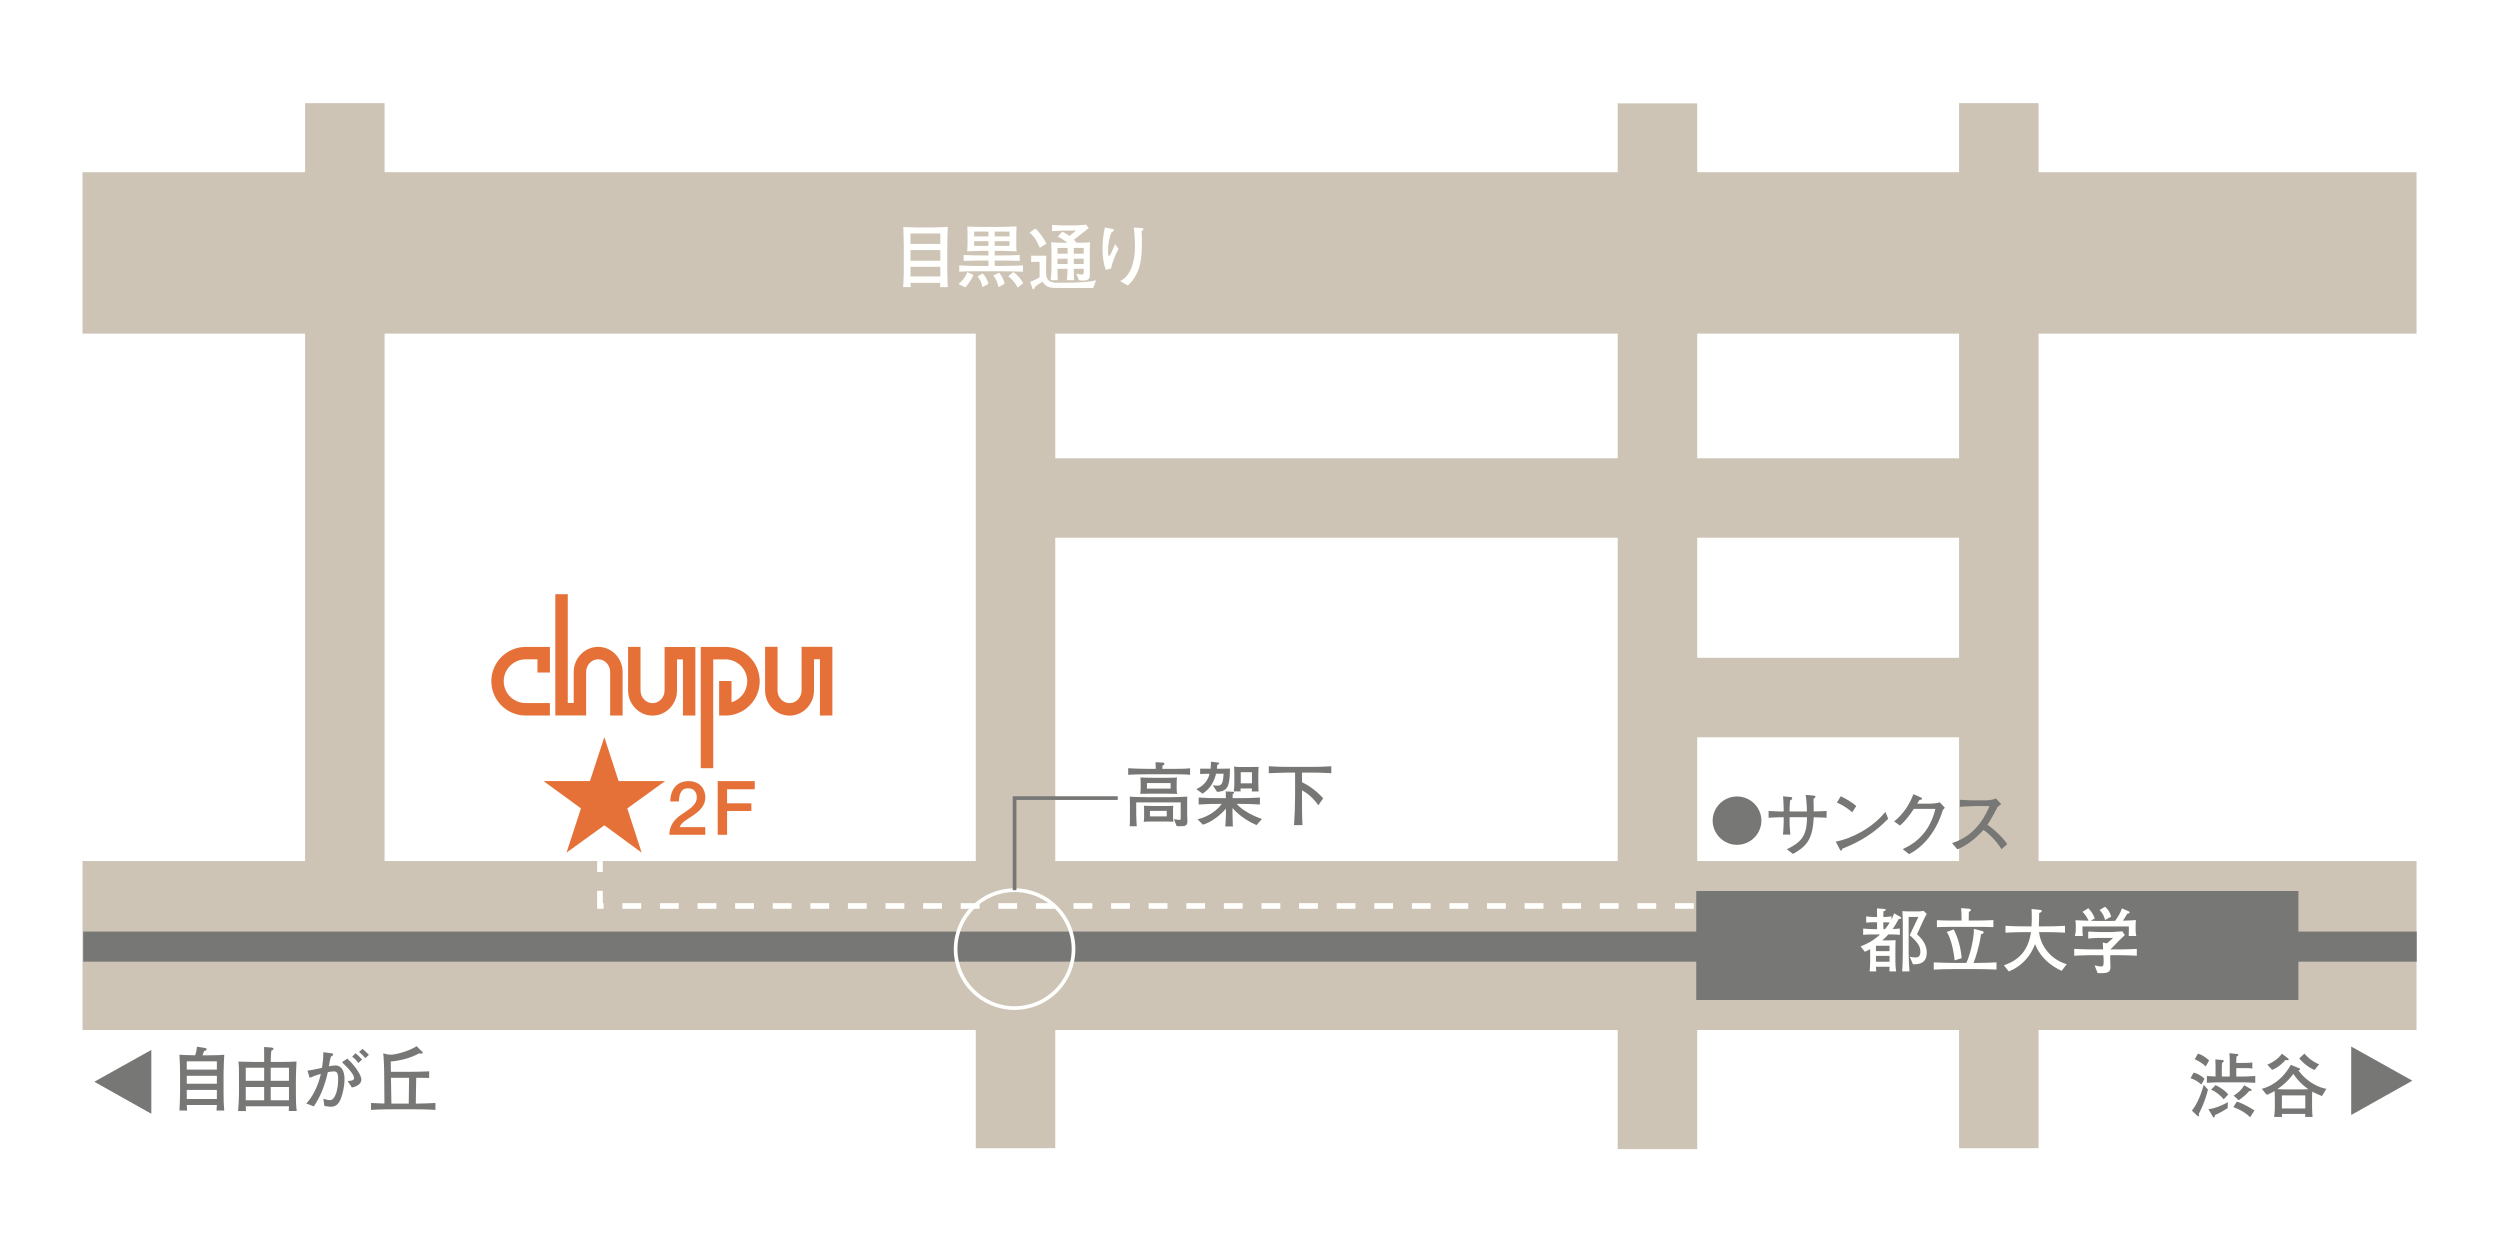
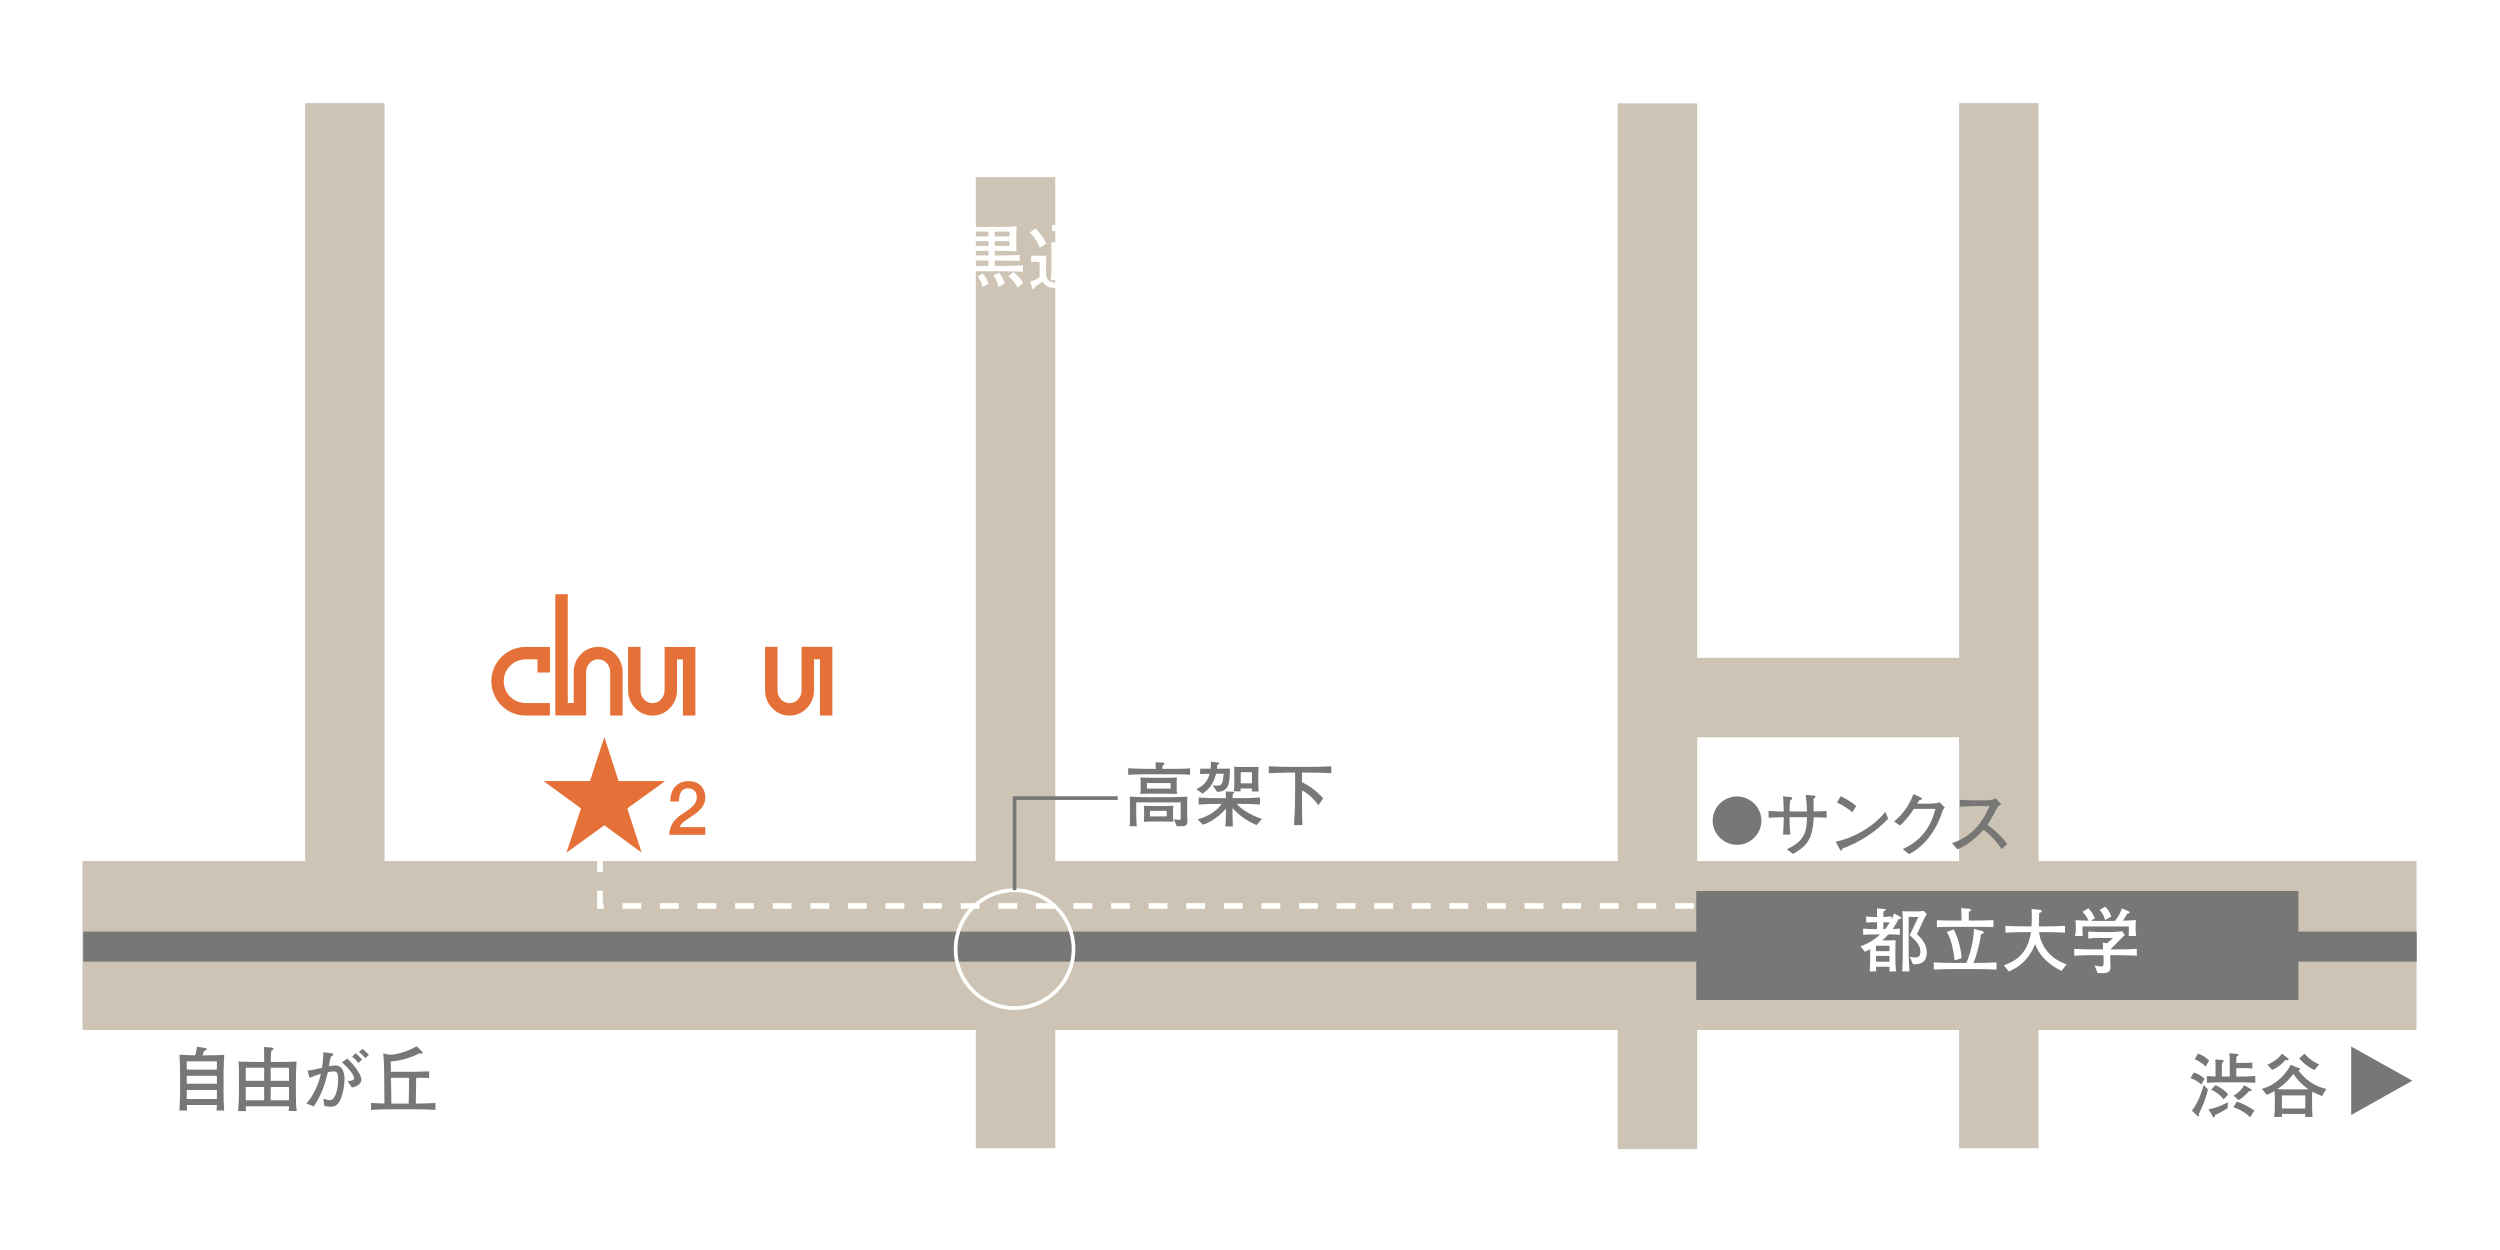
<svg xmlns="http://www.w3.org/2000/svg" width="800" height="400">
  <path id="path1" fill="#fff" stroke="none" d="M0 0h800v400H0Z" />
-   <path id="path2" fill="#cdc4b5" stroke="none" d="M773.291 106.756H26.41V55.104h746.881v51.652Z" />
+   <path id="path2" fill="#cdc4b5" stroke="none" d="M773.291 106.756H26.41V55.104v51.652Z" />
  <path id="path3" fill="#cdc4b5" stroke="none" d="M652.336 33.002v334.423h-25.431V33.002h25.43Z" />
  <path id="path4" fill="#cdc4b5" stroke="none" d="M543.107 33.083v334.635h-25.44V33.083h25.44Z" />
  <path id="path5" fill="#cdc4b5" stroke="none" d="M337.681 56.65v310.775h-25.427V56.651h25.427Z" />
  <path id="path6" fill="#cdc4b5" stroke="none" d="M123.06 33.002v287.841H97.631V33.002h25.427Z" />
  <path id="path7" fill="#cdc4b5" stroke="none" d="M531.852 210.492h105.396v25.431H531.852v-25.431Z" />
-   <path id="path8" fill="#cdc4b5" stroke="none" d="M324.534 146.65h312.714v25.422H324.534v-25.423Z" />
  <path id="path9" fill="#cdc4b5" stroke="none" d="M773.291 329.6H26.41v-54.07h746.881v54.07Z" />
  <path id="path10" fill="none" stroke="#777776" stroke-width="9.624" d="M26.624 302.915h746.724" />
  <path id="path11" fill="#777776" stroke="none" d="M735.49 320.005H542.798v-34.88H735.49v34.88Z" />
  <path id="path12" fill="#fffffe" stroke="none" d="M604.655 307.757h-4.354v-1.872h4.354v1.872Zm-7.918-3.206c.585-.244.993-.407 1.717-.83v3.45c0 1.197-.09 2.865-.163 3.679h2.1c-.065-.676-.065-.928-.09-1.49h4.354c0 .497-.024 1.034-.049 1.49h2.149a29.017 29.017 0 0 1-.228-3.728v-3.019c0-1.058.024-2.327.065-3.271-.74.065-1.782.09-2.547.09h-1.717c.773-.676 1.472-1.376 1.92-1.897 1.514 0 2.596 0 3.703.139v-2.035c-.52.049-1.652.163-2.303.163.74-1.082 1.22-1.896 1.937-3.223.431-.024.79-.024.79-.317 0-.18-.115-.277-.245-.342l-2.01-1.148c-.204.538-.358 1.01-.79 1.913h-.04v-.944c-.952.154-2.1.204-2.62.204 0-.61.024-1.197.024-1.807.447-.13.74-.244.74-.52 0-.205-.22-.22-.496-.245l-2.295-.18c-.024.814.016 1.67.016 2.499v.253h-.765c-.537 0-1.619-.025-2.71-.204v2.026c.749-.105 2.035-.13 2.71-.13h.765v2.19h-.512c-1.156 0-2.328 0-3.931-.188v2.035c1.106-.139 2.824-.139 3.93-.139h1.482c-2.385 2.214-4.24 3.003-6.242 3.817l1.35 1.709Zm7.918-.179h-4.354v-1.733h4.354v1.733Zm-1.985-7.056v-2.189c.43 0 1.423.025 2.05.065a19.818 19.818 0 0 1-1.505 2.124h-.545Zm8.365 13.534a86.196 86.196 0 0 1-.268-6.315V293.41h3.117l-2.776 5.843c2.002 1.872 3.402 3.158 3.402 5.282 0 1.847-1.058 1.847-1.603 1.847-.602 0-1.212-.09-1.799-.252l1.034 2.441c1.465 0 4.419.024 4.419-3.768 0-3.003-2.206-5.005-3.133-5.843 1.147-2.328 2.05-4.671 3.133-6.494l-1.01-.993c-.569.13-1.562.18-2.123.18h-2.393c-.447 0-1.505-.025-2.278-.09.138 1.619.138 4.28.138 6.429v6.697c0 1.237-.049 3.972-.203 6.161h2.343Z" />
  <path id="path13" fill="#fffffe" stroke="none" d="M627.572 290.594c.09.944.138 2.954.138 3.988h-1.872c-1.538 0-4.81-.025-6.03-.114v2.214c1.066-.066 4.452-.09 6.03-.09h5.95c1.667 0 4.963.024 6.094.09v-2.255c-1.27.09-4.467.155-6.095.155h-1.798c0-.79.04-2.344.04-2.792.562-.187.651-.455.651-.634 0-.293-.382-.342-.691-.358l-2.417-.204Zm4.085 6.649c.016 3.744-1.514 9-2.417 10.897h-3.743c-1.872 0-5.575-.114-6.698-.18v2.32c1.123-.106 4.736-.179 6.698-.179h6.632c1.823 0 5.664.073 6.746.163v-2.303c-1.22.09-5.102.179-6.746.179h-.61c.724-1.668 1.936-5.664 2.392-9.155.676-.228.879-.407.879-.635 0-.244-.342-.358-.561-.432l-2.572-.675Zm-8.683.977c1.62 2.498 2.319 7.259 2.523 9.09l2.23-.7c-.31-4.443-1.937-8.146-2.548-9.204l-2.205.814Z" />
  <path id="path14" fill="#fffffe" stroke="none" d="M641.244 308.889c5.249-1.783 7.82-5.127 8.683-10.604h-1.807c-2.075 0-4.2.065-6.364.179v-2.214a97.42 97.42 0 0 0 6.364.188h1.962c.113-1.856.113-3.703.024-5.55l2.612.268c.318.049.66.138.66.341 0 .27-.253.448-.839.676a223.767 223.767 0 0 1-.114 4.264h1.97c2.14 0 4.28-.048 6.404-.187v2.214c-2.124-.139-4.264-.18-6.404-.18h-1.897c.676 5.437 4.737 9.091 8.863 10.263l-1.644 2.124c-3.744-1.766-6.901-4.468-8.504-8.578-1.514 4.15-4.623 7.308-8.415 8.757l-1.554-1.961Z" />
  <path id="path15" fill="#fffffe" stroke="none" d="M670.272 308.93c.472.089 1.49.34 2.19.34.512 0 .699-.34.699-1.537 0-.7-.024-1.579-.098-2.075h-2.636c-2.23 0-4.468.049-6.674.179v-2.206c2.206.13 4.444.18 6.674.18h2.547c0-.75-.041-1.58-.09-2.214l1.286.293a20.44 20.44 0 0 0 2.01-1.758h-3.475c-1.49 0-2.889.024-4.467.228v-2.254c1.424.04 2.823.154 4.24.154h2.53c1.376 0 2.775-.154 4.15-.227l.79 1.22c-1.741 1.53-3.043 3.02-4.606 4.557h1.693c2.237 0 4.492-.024 6.746-.179v2.206c-2.254-.13-4.509-.18-6.746-.18h-1.758v1.043c0 .992.065 1.985.065 2.815 0 1.172-.513 1.693-1.823 1.848-.586.073-1.758.048-2.279.024l-.968-2.458Zm-2.01-18.295c.879.903 1.644 2.075 2.075 3.271l-1.261.7v.049c.431 0 1.465.04 2.189.04h4.37c.407 0 .79-.024 1.196-.024.904-1.236 1.717-2.547 2.165-3.987l2.173.92c.154.073.293.203.293.39 0 .244-.342.334-.773.423-.424.765-.88 1.49-1.351 2.19 1.489-.025 2.685-.09 4.15-.18-.049.586-.09 1.4-.09 1.872v1.375c0 .61.09 1.237.204 1.848h-2.417c.025-.79.049-1.604.049-2.393v-.651H666.39v.944c0 .7.065 1.563.138 2.1h-2.555c.138-.627.277-1.327.277-1.986v-1.351c0-.586-.05-1.148-.114-1.733.562.065 2.8.13 4.191.179a8.683 8.683 0 0 0-1.937-2.84l1.872-1.156Zm5.346-.472c.993.814 1.628 1.937 1.962 3.157l-1.962 1.083a6.374 6.374 0 0 0-1.757-3.198l1.757-1.042Z" />
-   <path id="path16" fill="#777776" stroke="none" d="M48.423 335.972v20.434l-18.245-10.245 18.245-10.189Z" />
  <path id="path17" fill="#777776" stroke="none" d="m771.948 345.819-19.563 10.978V334.89l19.563 10.929Z" />
  <path id="path18" fill="#777776" stroke="none" d="M69.397 342.279h-9.631v-2.645h9.631v2.645Zm-6.362-7.332c-.09.943-.248 1.871-.608 2.75-1.308 0-4.195-.114-5.007-.18.157 1.987.18 4.086.201 6.137v5.754c0 1.644-.111 4.98-.201 5.973h2.48c-.067-.586-.134-1.196-.134-1.782h9.631c0 .586-.092 1.35-.136 1.782h2.482c-.159-1.92-.203-3.857-.203-5.794v-6.185c0-1.823.158-4.712.225-5.884-1.623.155-3.61.179-5.255.179h-1.715c.159-.447.338-.903.519-1.35.677-.229.811-.318.811-.611s-.315-.342-.473-.358l-2.617-.431Zm6.362 11.84h-9.631v-2.522h9.631v2.522Zm0 4.9h-9.631v-2.914h9.631v2.913Z" />
  <path id="path19" fill="#777776" stroke="none" d="M78.644 347.845h5.888v4.24h-5.888v-4.24Zm5.866-12.81c0 .473.022 2.215.022 3.606v1.18h-2.979c-1.375 0-4.217-.073-5.255-.114.181 1.693.181 1.693.181 5.843v4.37c0 1.49-.18 4.647-.293 5.616h2.525c0-.383-.067-1.058-.067-1.53H92.47c0 .317-.044 1.237-.067 1.514h2.55c-.249-1.783-.27-3.768-.27-5.779v-3.898c0-1.603.11-4.581.202-6.16-.925.09-3.835.138-4.828.138h-3.405v-1.156c0-.74.136-1.822.18-2.498.249-.049.676-.162.676-.545 0-.293-.427-.382-.653-.407l-2.345-.18Zm-5.866 6.633h5.888v4.192h-5.888v-4.192Zm7.985 0h5.841v4.192h-5.84v-4.192Zm0 6.177h5.841v4.24h-5.84v-4.24Z" />
  <path id="path20" fill="#777776" stroke="none" d="M114.893 336.615c.767.61 1.42 1.286 2.008 1.985l1.15-1.041c-.678-.716-1.331-1.351-2.031-1.913l-1.127.969Zm-15.813 8.3c1.443-.61 2.28-.927 3.587-1.285-.834 3.906-2.82 7.65-4.647 9.473l2.391.952c2.142-3.093 3.564-6.771 4.488-10.946.745-.155 1.378-.269 1.963-.269.924 0 1.353.586 1.353 2.393 0 1.896-.27 3.491-.677 4.671-.472 1.351-1.15 2.14-1.872 2.14-.722 0-1.735-.292-2.187-.455l.316 2.303c.655.138 1.533.268 2.097.268 1.263 0 2.19-.626 2.798-1.757.767-1.416 1.556-4.485 1.556-7.08 0-2.8-1.105-4.379-2.887-4.379-.745 0-1.377.138-2.12.269.224-1.262.382-2.295.676-3.109.518-.252.7-.472.7-.651 0-.203-.115-.342-.316-.366l-2.82-.383c-.045 2.254-.203 3.565-.429 5.005-1.443.318-3.247.749-4.647.887l.677 2.32Zm13.601-6.77c.881.594 1.534 1.4 2.008 2.01l1.174-1.107c-.655-.716-1.4-1.49-2.1-2.026l-1.082 1.123Zm-3.247 1.741c3.09 2.954 3.858 4.305 3.858 5.119 0 .635-.678.903-2.053.903l1.375 2.1c1.894-.383 3.024-1.335 3.024-2.572 0-1.155-1.626-4.036-4.49-6.681l-1.714 1.131Z" />
  <path id="path21" fill="#777776" stroke="none" d="M135.081 336.525c.112.09.179.245.179.432 0 .203-.405.293-1.082.09-2.82 1.53-5.955 2.343-9.135 2.636l.045 3.296h5.324c2.232 0 5.57-.074 6.923-.163v2.124a226.596 226.596 0 0 0-4.15-.049l-.134 8.26c1.757 0 4.87-.114 6.292-.203v2.23c-2.3-.155-4.624-.204-6.948-.204h-6.789c-2.3 0-4.602.049-6.878.203v-2.23c.248.025 3.607.156 4.285.18l-.068-8.618c-.022-2.507-.091-5.388-.315-7.463.812.269 1.668.448 2.525.448 1.263 0 5.684-1.058 8.144-2.727l1.782 1.758Zm-4.286 16.626.111-8.26h-5.796l.136 8.26h5.549Z" />
  <path id="path22" fill="#777776" stroke="none" d="M706.925 339.35c-1.033-.978-2.23-1.783-3.588-2.19l-1.01 1.798c1.58.725 3.068 1.767 3.475 2.352l1.123-1.96Zm1.986-.343c.025.79.065 1.758.065 2.344v3.117c-.92-.024-1.847-.09-2.775-.163v2.214c2.28-.18 4.11-.18 5.168-.18h5.103c1.464 0 3.466.041 5.208.18v-2.214c-2.279.188-3.972.188-5.208.188h-.863v-2.686h2.417c.765 0 1.937 0 2.726.114V340c-1.01.114-2.23.139-2.89.139h-2.253v-.367c0-.561.024-1.123.073-1.692.472-.22.602-.358.602-.513 0-.204-.268-.277-.472-.293l-2.392-.252c.048.854.097 1.717.097 2.327v5.144h-2.53v-2.76c0-.536.024-1.082.089-1.619.317-.228.545-.382.545-.586 0-.203-.276-.293-.496-.317l-2.214-.204Zm-3.45 6.201c-.993-.943-2.19-1.643-3.5-1.985l-1.009 1.807a8.75 8.75 0 0 1 3.475 2.05l1.034-1.872Zm-.269 1.945c-.879 3.085-2.1 6.202-3.792 8.228l1.741 1.668c.09.09.196.139.31.139.114 0 .252-.025.252-.18 0-.178-.049-.382-.09-.545 1.262-2.482 2.28-5.094 2.93-7.804l-1.351-1.506Zm7.829 3.085c-.773-1.083-2.482-2.254-4.045-2.995l-1.44 1.465c1.334.407 3.5 2.254 4.037 3.109l1.448-1.58Zm-.098 2.441c-1.261.765-4.15 2.076-6.226 2.254l1.384 2.32c.065.114.196.317.383.317.203 0 .293-.244.333-.765 1.36-.561 3.207-1.628 4.061-2.238l.065-1.888Zm5.217-5.42c-.749 1.27-1.538 2.19-3.386 3.345l1.644 1.465c1.652-1.132 2.75-2.214 3.32-2.954.562.016.79-.073.79-.252 0-.204-.138-.318-.269-.383l-2.1-1.22Zm3.271 8.081c-1.782-1.13-3.613-2.189-5.623-2.823l-1.123 1.757c1.985.749 3.898 1.742 5.37 3.256l1.376-2.19Z" />
  <path id="path23" fill="#777776" stroke="none" d="M737.695 350.53v4.175h-7.487v-4.174h7.487Zm-4.646-9.79c-2.01 3.68-5.233 6.617-9.27 7.675l1.58 1.937c.83-.293 1.985-.904 2.522-1.237.024.903.065 1.822.065 2.726v2.368c0 1.083-.09 2.14-.22 3.206h2.548c-.025-.317-.066-.634-.066-.952h7.487c0 .277-.048.635-.073.952h2.393a49.338 49.338 0 0 1-.155-4.11v-2.278c0-.561.04-1.147.065-1.709.993.537 2.051.993 3.117 1.416l1.4-2.319c-3.524-.61-6.885-3.028-8.96-5.932.317-.05.586-.204.586-.367 0-.13-.334-.293-.586-.382l-2.433-.993Zm-1.424 7.878c-.7 0-2.548-.09-2.84-.09v-.048a19.192 19.192 0 0 0 5.078-4.85c1.285 1.92 2.88 3.589 4.777 4.875v.04c-.562.025-2.027.073-2.84.073h-4.175Zm-1.417-11.442c-1.082 1.587-2.938 2.8-4.67 3.524l1.529 1.644c1.896-.676 3.41-2.165 4.289-3.158.154.025.431.09.61.09.228 0 .407-.09.407-.244 0-.18-.138-.318-.276-.407l-1.889-1.449Zm5.567 1.49c.993 1.334 3.271 3.182 4.915 3.702l1.424-1.806c-1.823-.7-3.401-1.937-4.687-3.402l-1.652 1.505Z" />
  <path id="path24" fill="#777776" stroke="none" d="M563.647 262.665a7.797 7.797 0 0 1-15.592 0c0-4.305 3.491-7.788 7.796-7.788s7.796 3.483 7.796 7.788Z" />
  <path id="path25" fill="#777776" stroke="none" d="M571.794 271.747c4.85-2.32 6.429-4.533 6.429-10.238h-5.55v1.375c0 1.4.114 2.792.244 4.191h-2.368c.09-.74.228-3.019.228-4.419v-1.147c-2.214.04-3.117.065-4.826.179v-2.19c1.375.09 3.426.18 4.826.18v-.423c0-1.473-.09-2.914-.204-4.427l2.523.227c.228.025.407.155.407.383 0 .252-.114.407-.651.7-.163 1.31-.18 2.62-.18 3.54h5.55c-.024-1.49-.162-3.63-.406-5.322l2.344.203c.447.049.79.155.79.358 0 .228-.253.456-.636.725.049 1.35.073 2.685.073 4.011a79.624 79.624 0 0 0 4.126-.154v2.189a105.47 105.47 0 0 0-4.126-.163c-.317 6.95-2.164 9.253-6.657 11.735l-1.936-1.513Z" />
  <path id="path26" fill="#777776" stroke="none" d="M589.046 254.787c2.026 1.01 3.793 2.1 4.964 3.133l-1.285 2.01c-1.335-1.155-3.093-2.327-4.916-3.117l1.237-2.026Zm15.178 7.194c-4.216 4.419-8.912 7.357-14.64 9.587-.09.292-.196.65-.448.65-.155 0-.318-.268-.472-.536l-1.22-2.344c5.118-1.042 11.62-4.289 15.876-9.546l.904 2.189Z" />
  <path id="path27" fill="#777776" stroke="none" d="M606.12 262.86c2.824-2.23 4.988-5.485 6.16-8.732l2.458 1.082c.204.09.317.204.317.39 0 .22-.179.31-.838.4-.244.455-.52.862-.74 1.18h3.54c1.53 0 3.092-.163 3.678-.456l1.668 1.758c-.228.252-.43.48-.659.7-1.937 6.591-6.038 11.775-10.823 14.143l-2.01-1.62c5.306-2.367 8.91-6.477 10.449-12.857h-6.91c-.992 1.692-3.108 4.305-4.443 5.322l-1.847-1.31Z" />
  <path id="path28" fill="#777776" stroke="none" d="M624.658 269.785c5.46-1.757 9.343-5.55 11.98-11.84h-4.013c-1.83 0-3.63.113-5.46.244v-2.254c1.465.065 2.954.178 4.419.178h3.32c1.262 0 2.889-.13 3.809-.626l1.668 1.847a7.739 7.739 0 0 1-1.082.79c-1.058 1.985-2.32 4.378-3.337 5.794 2.368 1.627 5.078 4.24 6.34 6.21l-1.832 1.619c-1.375-2.28-3.67-4.761-5.77-6.177-2.278 2.588-5.257 4.98-8.349 6.225l-1.693-2.01Z" />
  <path id="path29" fill="#777776" stroke="none" d="M369.318 248.895c-1.197 0-4.15-.09-4.399-.106.045.586.09 1.148.09 1.734v1.822c0 .48-.09 1.286-.112 1.693.834-.016 2.75-.065 4.128-.065h3.225c1.33 0 3.969.065 4.465.065-.156-.585-.18-1.212-.18-1.823v-1.627c0-.61.024-1.196.113-1.799-.678.09-2.708.106-3.994.106h-3.336Zm-.159 9.025c-.901 0-2.571-.065-3.113-.065.067.383.067 1.082.067 1.62v1.537c0 .652 0 1.417-.134 1.962.653-.024 1.872-.09 2.729-.09h3.226c1.194 0 2.82.025 3.632.066-.204-.627-.204-1.352-.204-2.051v-1.424c0-.538.045-1.083.112-1.62-.36.025-2.276.065-3.224.065h-3.09Zm4.195 1.555v1.765h-5.367v-1.765h5.367Zm1.241-8.887v1.757h-7.578v-1.757h7.578Zm-6.585 4.516c-1.422 0-5.483-.073-6.452-.187-.022.391.022 2.417.022 3.524v2.726c0 1.083 0 2.53-.113 3.247h2.3a70.29 70.29 0 0 1-.178-4.711v-2.93h14.231v5.005c0 .52-.09.585-.427.585-.34 0-1.4-.154-1.737-.228l.878 2.214c.407.065 1.534.025 2.075 0 .814-.024 1.355-.447 1.355-1.44 0-.814-.069-2.124-.069-2.938v-2.206c0-.952.022-1.896.022-2.848-.834.073-4.396.187-6.563.187h-5.344Zm1.757-11.214c.023.456.07 1.579.07 2.14h-2.212c-1.713 0-5.37-.105-6.608-.203v2.124c1.239-.114 4.895-.179 6.54-.179h7.669c1.874 0 4.242 0 5.595.18v-2.125c-1.308.203-3.743.203-5.64.203h-3.224c0-.333.022-.789.022-1.033.36-.138.63-.269.63-.586 0-.293-.337-.383-.518-.383l-2.324-.138Z" />
  <path id="path30" fill="#777776" stroke="none" d="M400.58 253.273c.022-.268.022-.7.045-.968h-3.654c-.023.317 0 .635.022.944h-2.187c.157-.92.18-1.872.18-2.792v-2.685c0-.814-.023-1.652-.09-2.458.834.13 1.67.13 2.526.13h2.301c1.105 0 2.255 0 3.022-.04-.023.61-.09 1.693-.09 2.636v2.597c0 .878.045 1.758.09 2.636h-2.165Zm.045-6.176h-3.587v3.564h3.587v-3.564Zm-17.414 15.088c3.677-.88 6.564-3.134 7.715-4.94h-.811c-2.009 0-3.632 0-6.543.203v-2.238c2.188.163 4.353.204 6.543.204h2.164c0-.716 0-1.685-.022-2.165l2.413.138c.158 0 .248.114.248.244 0 .163-.203.366-.452.456 0 .293-.022.993-.044 1.327h2.166c2.188 0 4.399-.041 6.586-.204v2.238c-2.187-.163-4.398-.203-6.586-.203h-.858c2.03 2.392 6.362 4.305 8.1 4.825l-1.738 1.962c-1.715-.74-5.144-2.499-7.693-5.46v2.123c0 1.017.092 3.223.114 3.768h-2.415c.092-1.245.204-2.8.204-3.743v-1.962c-1.76 2.051-4.51 4.305-7.375 5.144l-1.716-1.717Zm-.382-9.652c2.165-1.018 3.654-2.507 4.24-4.924-.452 0-1.894 0-3.024.073v-1.717c1.108.025 2.235.025 3.34.025.066-.749.136-1.49.113-2.238l2.187.252c.226.024.474.138.474.269 0 .179-.18.342-.632.472-.023.407-.068.838-.112 1.245h1.218c.991 0 1.962-.025 2.955-.05-.023 1.873-.046 3.932-.654 5.527-.518 1.359-1.985 1.92-3.475 1.92l-1.375-2.1c.27.05.879.115 1.69.115.611 0 1.152-.318 1.4-1.107.204-.651.338-1.783.383-2.702h-2.413c-.633 2.572-1.85 4.777-4.309 6.38l-2.006-1.44Z" />
  <path id="path31" fill="#777776" stroke="none" d="M421.873 257.692c-1.693-2.433-3.495-3.833-5.232-4.801v1.961c0 3.068 0 6.519.156 9.18h-2.706c.204-3.109.338-6.25.338-9.359v-7.446h-1.736c-2.256 0-4.557.138-6.677.203v-2.23c2.234.155 4.444.204 6.677.204h6.586c2.257 0 4.488-.049 6.744-.204v2.23c-2.256-.154-4.487-.203-6.744-.203h-2.638v3.068c2.323 1.172 4.261 2.482 6.789 5.143l-1.557 2.254Z" />
  <path id="path32" fill="#e57138" stroke="none" d="M197.95 249.937h14.898l-12.116 8.748 4.6 14.16-11.944-8.756-12.106 8.756 4.631-14.16-11.995-8.748h14.868l4.602-14.063 4.561 14.063Z" />
  <path id="path33" fill="none" stroke="#fffffe" stroke-width="1.805" stroke-dasharray="6.015 6.015" stroke-dashoffset="0" d="M542.017 289.91h-350.03v-18.172" />
  <path id="path34" fill="#fffffe" stroke="none" d="M291.351 80.023h9.542v3.402h-9.542v-3.402Zm.114 11.84c-.046-.471-.114-.968-.114-1.35h9.542c0 .447-.045.92-.067 1.375h2.48c-.022-.659-.179-3.385-.179-4.964v-8.187c0-2.14.112-4.492.18-6.112-.745 0-3.27.155-4.76.155h-5.187c-1.083 0-3.158-.09-4.31-.13.045 1.53.16 3.987.16 6.242v8.284c0 1.734-.16 3.923-.204 4.688h2.46Zm-.114-17.162h9.542v3.36h-9.542v-3.36Zm0 10.669h9.542v3.108h-9.542V85.37Z" />
  <path id="path35" fill="#fffffe" stroke="none" d="M317.855 88.145c.856 1.107 1.4 2.409 1.67 3.784l1.94-1.148c-.294-1.285-.857-2.522-1.76-3.515l-1.85.879Zm-2.684-15.52c-1.037 0-4.805-.09-5.64-.113.068 1.033.09 2.1.09 3.133v1.578c0 1.067-.044 2.15-.134 3.207 1.082-.065 4.262-.163 5.391-.163h1.42v1.473h-1.939c-1.263 0-4.872-.09-5.977-.138v1.896c1.15-.049 4.578-.114 5.977-.114h1.94v1.717h-2.527c-1.94 0-4.533-.024-6.812-.187v2.034c2.03-.138 4.962-.138 6.812-.138h6.79c1.647 0 5.797.114 6.79.138v-2.034c-.993.073-5.28.187-6.79.187h-2.255v-1.717h2.03c1.172 0 5.096.09 5.978.114v-1.896c-1.083.065-4.715.138-5.978.138h-2.03v-1.473h1.353c1.871 0 3.767.114 5.64.163-.092-.855-.092-1.92-.092-2.865v-2.343c0-.839.069-2.1.091-2.775-.61.04-3.902.178-5.82.178h-4.308Zm1.127 1.49v1.53h-4.577v-1.53h4.577Zm0 3.068v1.505h-4.577v-1.505h4.577Zm6.745-3.068v1.53h-4.736v-1.53h4.736Zm0 3.068v1.505h-4.736v-1.505h4.736Zm-13.511 9.88c-.834 2.026-1.602 2.726-2.82 3.808l2.142 1.082c.993-1.017 2.122-2.612 2.663-3.97l-1.985-.92Zm3.294 1.374a7.98 7.98 0 0 1 1.556 3.451l1.916-1.041c-.27-1.262-.97-2.385-1.826-3.362l-1.646.953Zm9.788-.024c1.31.928 2.278 2.23 3.045 3.63l1.76-1.416c-.744-1.424-1.85-2.62-3.157-3.564l-1.648 1.35Z" />
  <path id="path36" fill="#fffffe" stroke="none" d="M338.403 82.798h3.227v1.693h-3.227v-1.693Zm1.783-10.669c-.834 0-2.728-.114-3.518-.163v2.035c.879-.09 2.728-.204 3.81-.204h3.813v.041c-.7.57-1.375 1.107-2.075 1.677a15.521 15.521 0 0 0-2.301-1.376l-1.442 1.62c1.06.382 2.638 1.489 3.066 1.92h-1.601c-.857 0-2.729-.049-3.54-.162.044 1.13.067 2.823.067 3.678v4.33c0 1.04-.115 3.246-.249 4.15h2.279l-.07-.92c-.022-.903 0-1.717-.022-2.734h3.205c0 1.196-.159 2.978-.204 3.654h2.324c-.07-.676-.114-2.434-.114-3.654h3.182v.879c0 .878-.204.928-.566.928-.63 0-1.239-.09-1.827-.318l.859 2.165a7.325 7.325 0 0 0 1.85.09c1.17-.115 1.622-.628 1.622-1.49v-7.08c0-1.237.046-2.8.09-3.678a37.325 37.325 0 0 1-3.562.162h-.79c-.203-.342-.54-.7-.813-.952 1.58-1.261 3.181-2.498 4.76-3.768l-.903-1.082c-.901.114-2.661.252-3.766.252h-3.564Zm-1.783 7.219h3.227v1.847h-3.227v-1.847Zm5.21 0h3.183v1.847h-3.182v-1.847Zm0 3.45h3.183v1.693h-3.182v-1.693Zm-11.999-.952c-.474 0-1.171-.016-1.646-.04v2.05c.45-.024.924-.065 1.376-.065h1.33v4.94c-.811.496-2.209 1.22-3.045 1.44l.744 2.1c.045.114.114.293.293.293.295 0 .385-.318.52-.741.495-.455 1.602-1.156 2.392-1.652 1.06 1.245 1.509 1.782 3.472 1.945.835.065 11.143.04 12.767.065l.925-2.506c-2.616.813-9.36.813-12.406.813-2.187 0-3.45-.7-3.586-2.775v-3.222c0-.904 0-1.945.113-2.661-.565 0-1.151.016-1.692.016h-1.557Zm-2.164-7.414c1.645 1.351 2.368 2.767 3.316 4.867l2.05-1.327c-.789-1.872-2.75-4.264-3.472-4.826l-1.894 1.286Z" />
  <path id="path37" fill="#fffffe" stroke="none" d="M356.832 78.151c-.452 1.017-.924 2.1-1.465 3.296-.091.22-.295.423-.496.423-.181 0-.293-.423-.293-1.937 0-1.668.382-4.085 1.127-5.598.63-.31.767-.538.767-.692 0-.163-.137-.293-.315-.342l-2.594-.496c-.971 4.288-1.152 10.058.315 13.533l1.646-.407c.315-1.758 1.263-4.15 2.413-6.315l-1.105-1.465Zm4.038 13.192c2.076-1.733 3.34-4.24 3.97-6.877.633-2.685.655-7.283.474-10.53.451-.187.608-.431.608-.66 0-.154-.248-.268-.427-.292l-2.708-.18c.18 1.132.407 3.923.407 6.137 0 5.37-1.715 9.61-4.76 11.01l2.436 1.392Z" />
  <g id="g1" fill="#e57138" stroke="none">
    <path id="path38" d="M173.977 207.017h-5.772c-6.05 0-10.978 4.923-10.978 10.97 0 6.055 4.927 10.986 10.978 10.986h7.762v-3.995h-7.762c-3.857 0-7.01-3.118-7.01-6.991 0-3.857 3.153-6.999 7.01-6.999h3.78v4.224h3.99v-8.195h-1.998Z" />
-     <path id="path39" d="M226.24 207.025h-1.989v38.802h3.978v-34.83h3.878a7.008 7.008 0 0 1 7.004 7.006c0 3.166-2.116 5.843-5.015 6.714v-6.803h-3.973v11.067h1.984c6.065 0 10.99-4.931 10.99-10.978 0-6.055-4.925-10.978-10.99-10.978h-5.868Z" />
    <path id="path40" d="M177.702 190.147v38.802h9.857v-13.876c0-2.262 1.731-4.1 3.856-4.1 2.113 0 3.84 1.838 3.84 4.1v13.9h3.982v-13.9c0-4.46-3.505-8.08-7.822-8.08-4.324 0-7.837 3.62-7.837 8.08v9.896h-1.89v-34.822h-3.986Z" />
    <path id="path41" d="M200.985 206.993v13.932c0 4.443 3.513 8.072 7.835 8.072 4.31 0 7.825-3.63 7.825-8.072v-9.92h1.897v17.96h3.978v-21.932h-9.853v13.892c0 2.262-1.73 4.085-3.847 4.085-2.13 0-3.854-1.823-3.854-4.085v-13.932h-3.981Z" />
    <path id="path42" d="M244.824 206.984v13.94c0 4.444 3.518 8.073 7.827 8.073 4.32 0 7.833-3.63 7.833-8.072v-9.961h1.894v18.001h3.982v-21.98h-9.853v13.94c0 2.262-1.726 4.085-3.856 4.085-2.114 0-3.841-1.823-3.841-4.085v-13.94h-3.986Z" />
  </g>
  <path id="path43" fill="#e57138" stroke="none" d="M225.69 267.14h-11.501c.024-2.766 1.444-4.858 3.705-6.372 2.189-1.586 5.029-2.913 5.078-5.533.022-1.205-.482-2.987-2.84-2.987-2.165 0-2.814 1.855-2.887 4.215h-2.743c0-3.735 2.045-6.502 5.798-6.502 4.114 0 5.414 3.011 5.414 5.176 0 2.67-1.829 4.33-3.754 5.68-1.948 1.343-3.993 2.377-4.475 3.874h8.205v2.45Z" />
-   <path id="path44" fill="#e57138" stroke="none" d="M229.66 249.961h11.86v2.604h-8.854v4.5h7.772v2.45h-7.772v7.625h-3.007v-17.179Z" />
  <path id="path45" fill="none" stroke="#fffffe" stroke-width="1.181" d="M343.526 303.72c0 10.417-8.445 18.865-18.864 18.865-10.418 0-18.864-8.448-18.864-18.864 0-10.417 8.446-18.864 18.864-18.864 10.42 0 18.864 8.447 18.864 18.864Z" />
  <path id="path46" fill="none" stroke="#777776" stroke-width="1.181" d="M324.662 284.857V255.39h33.014" />
</svg>